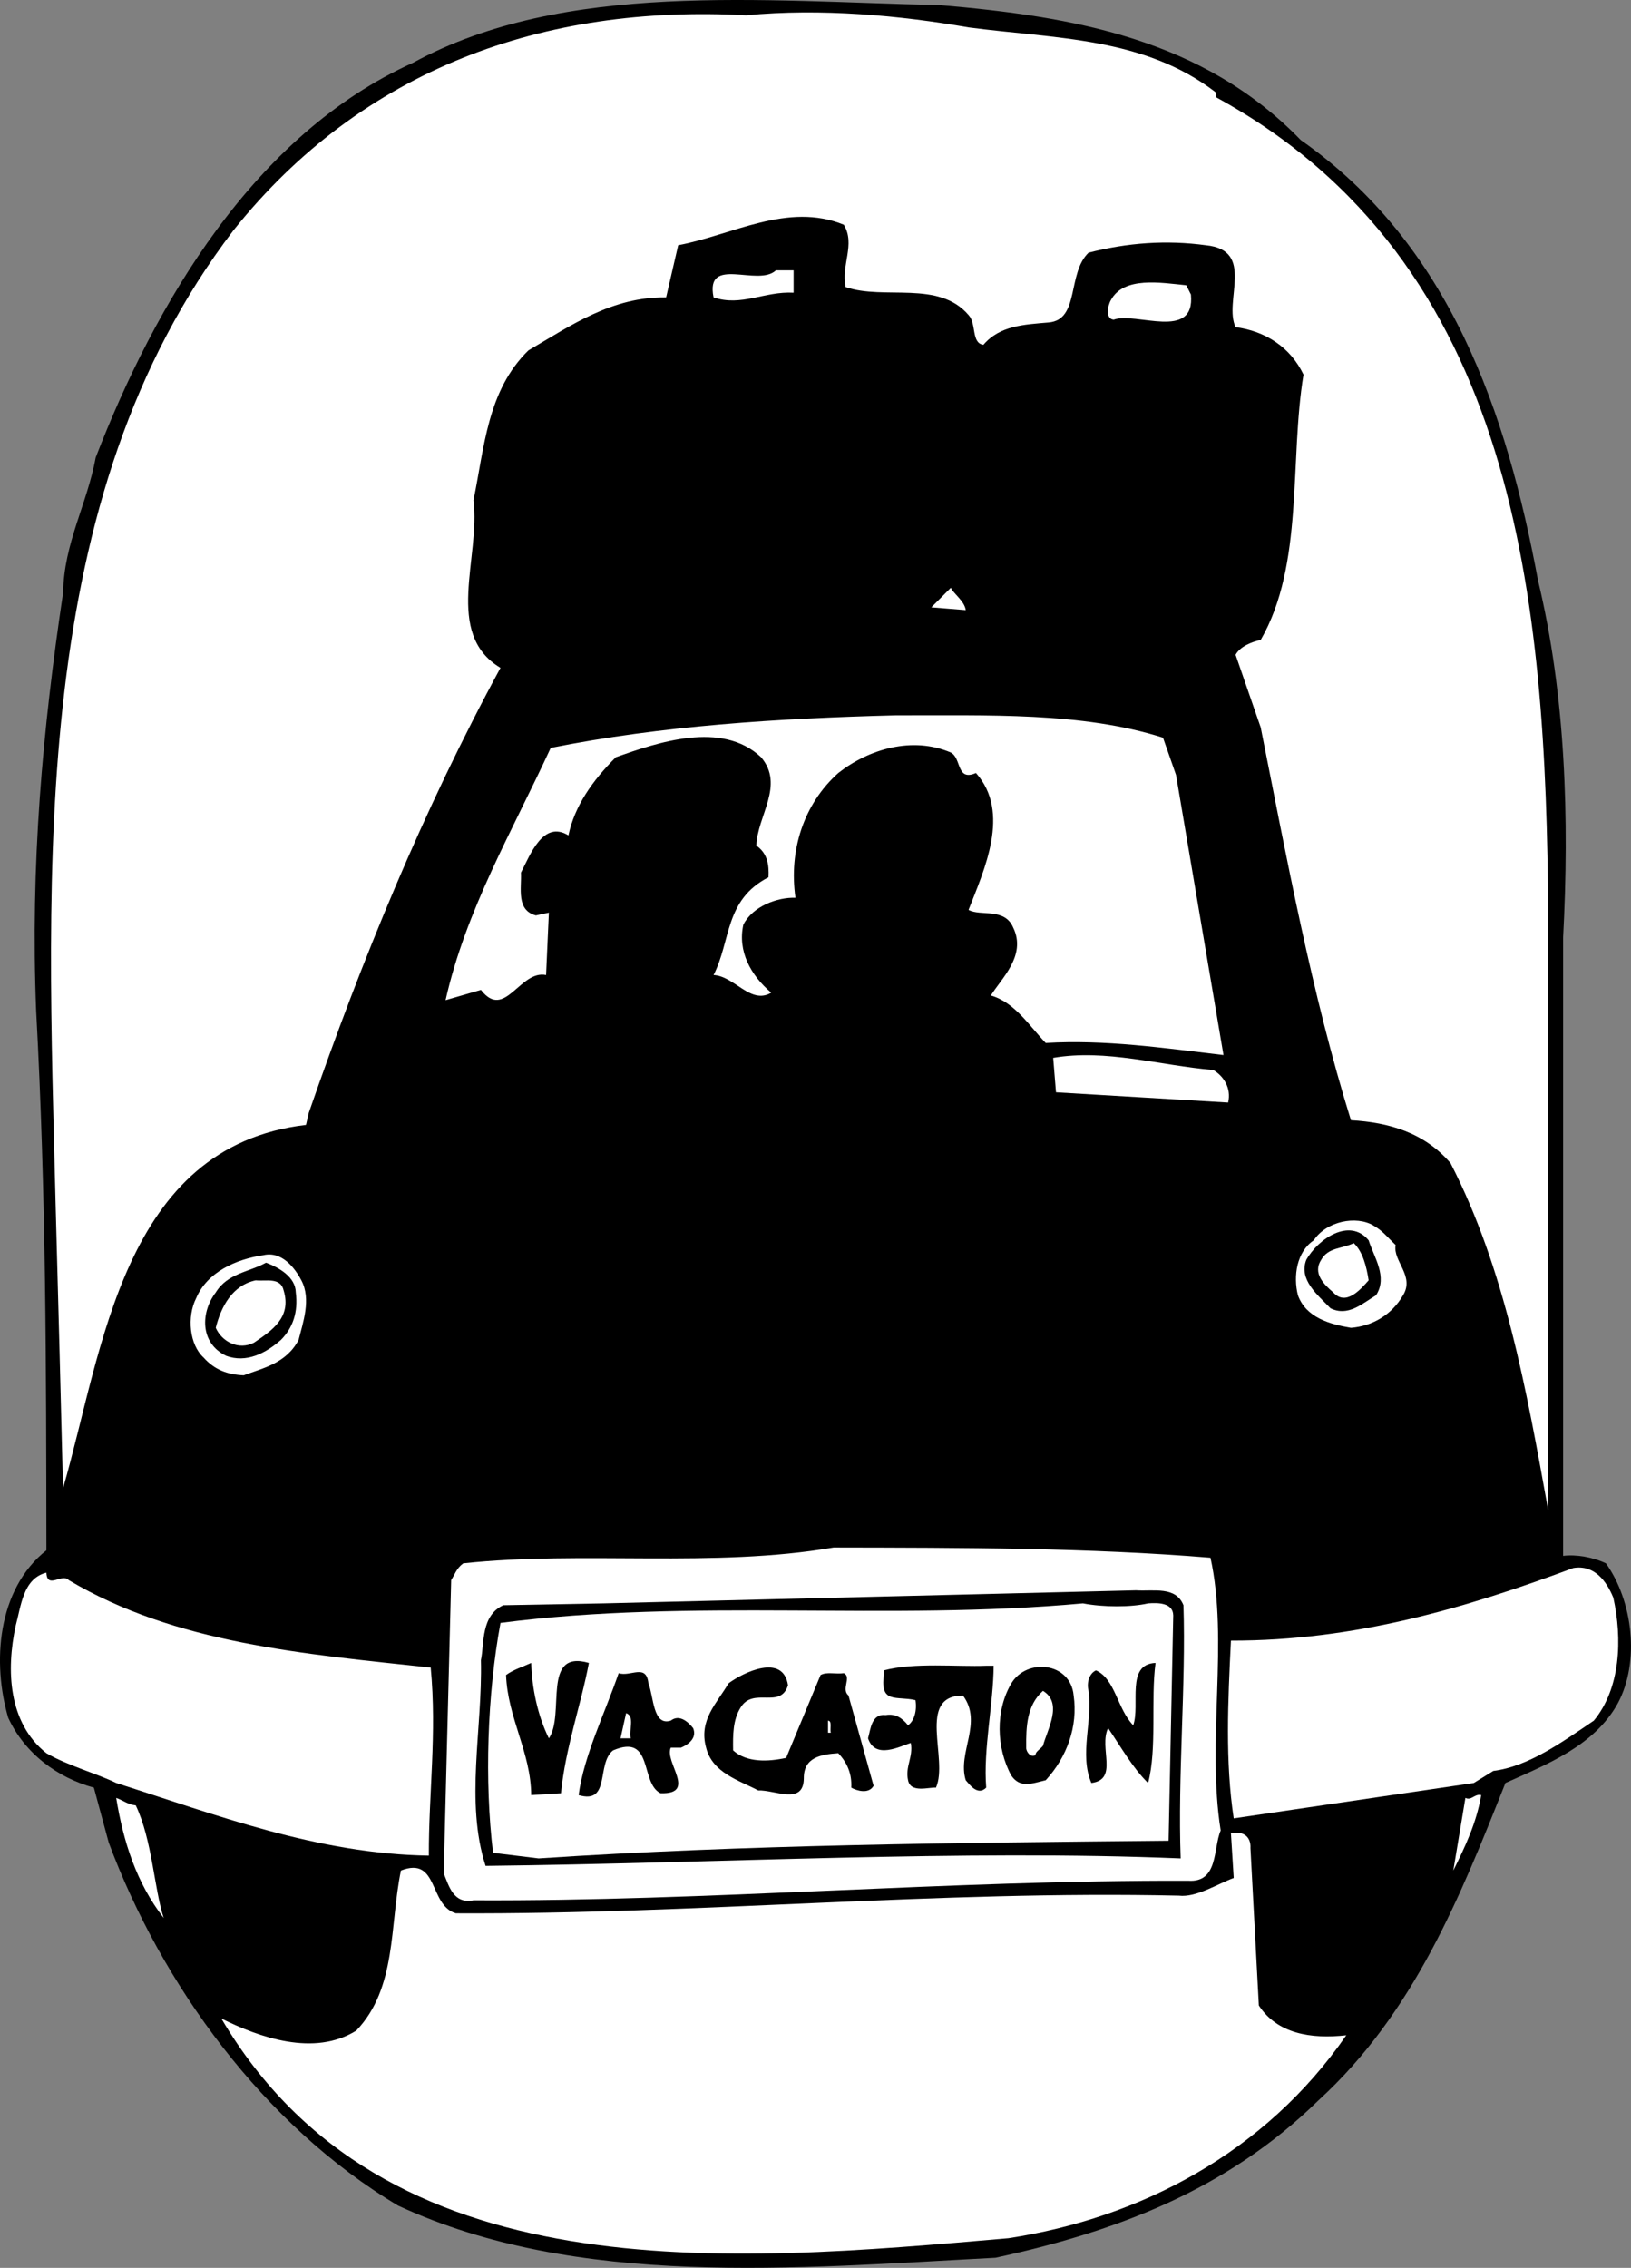
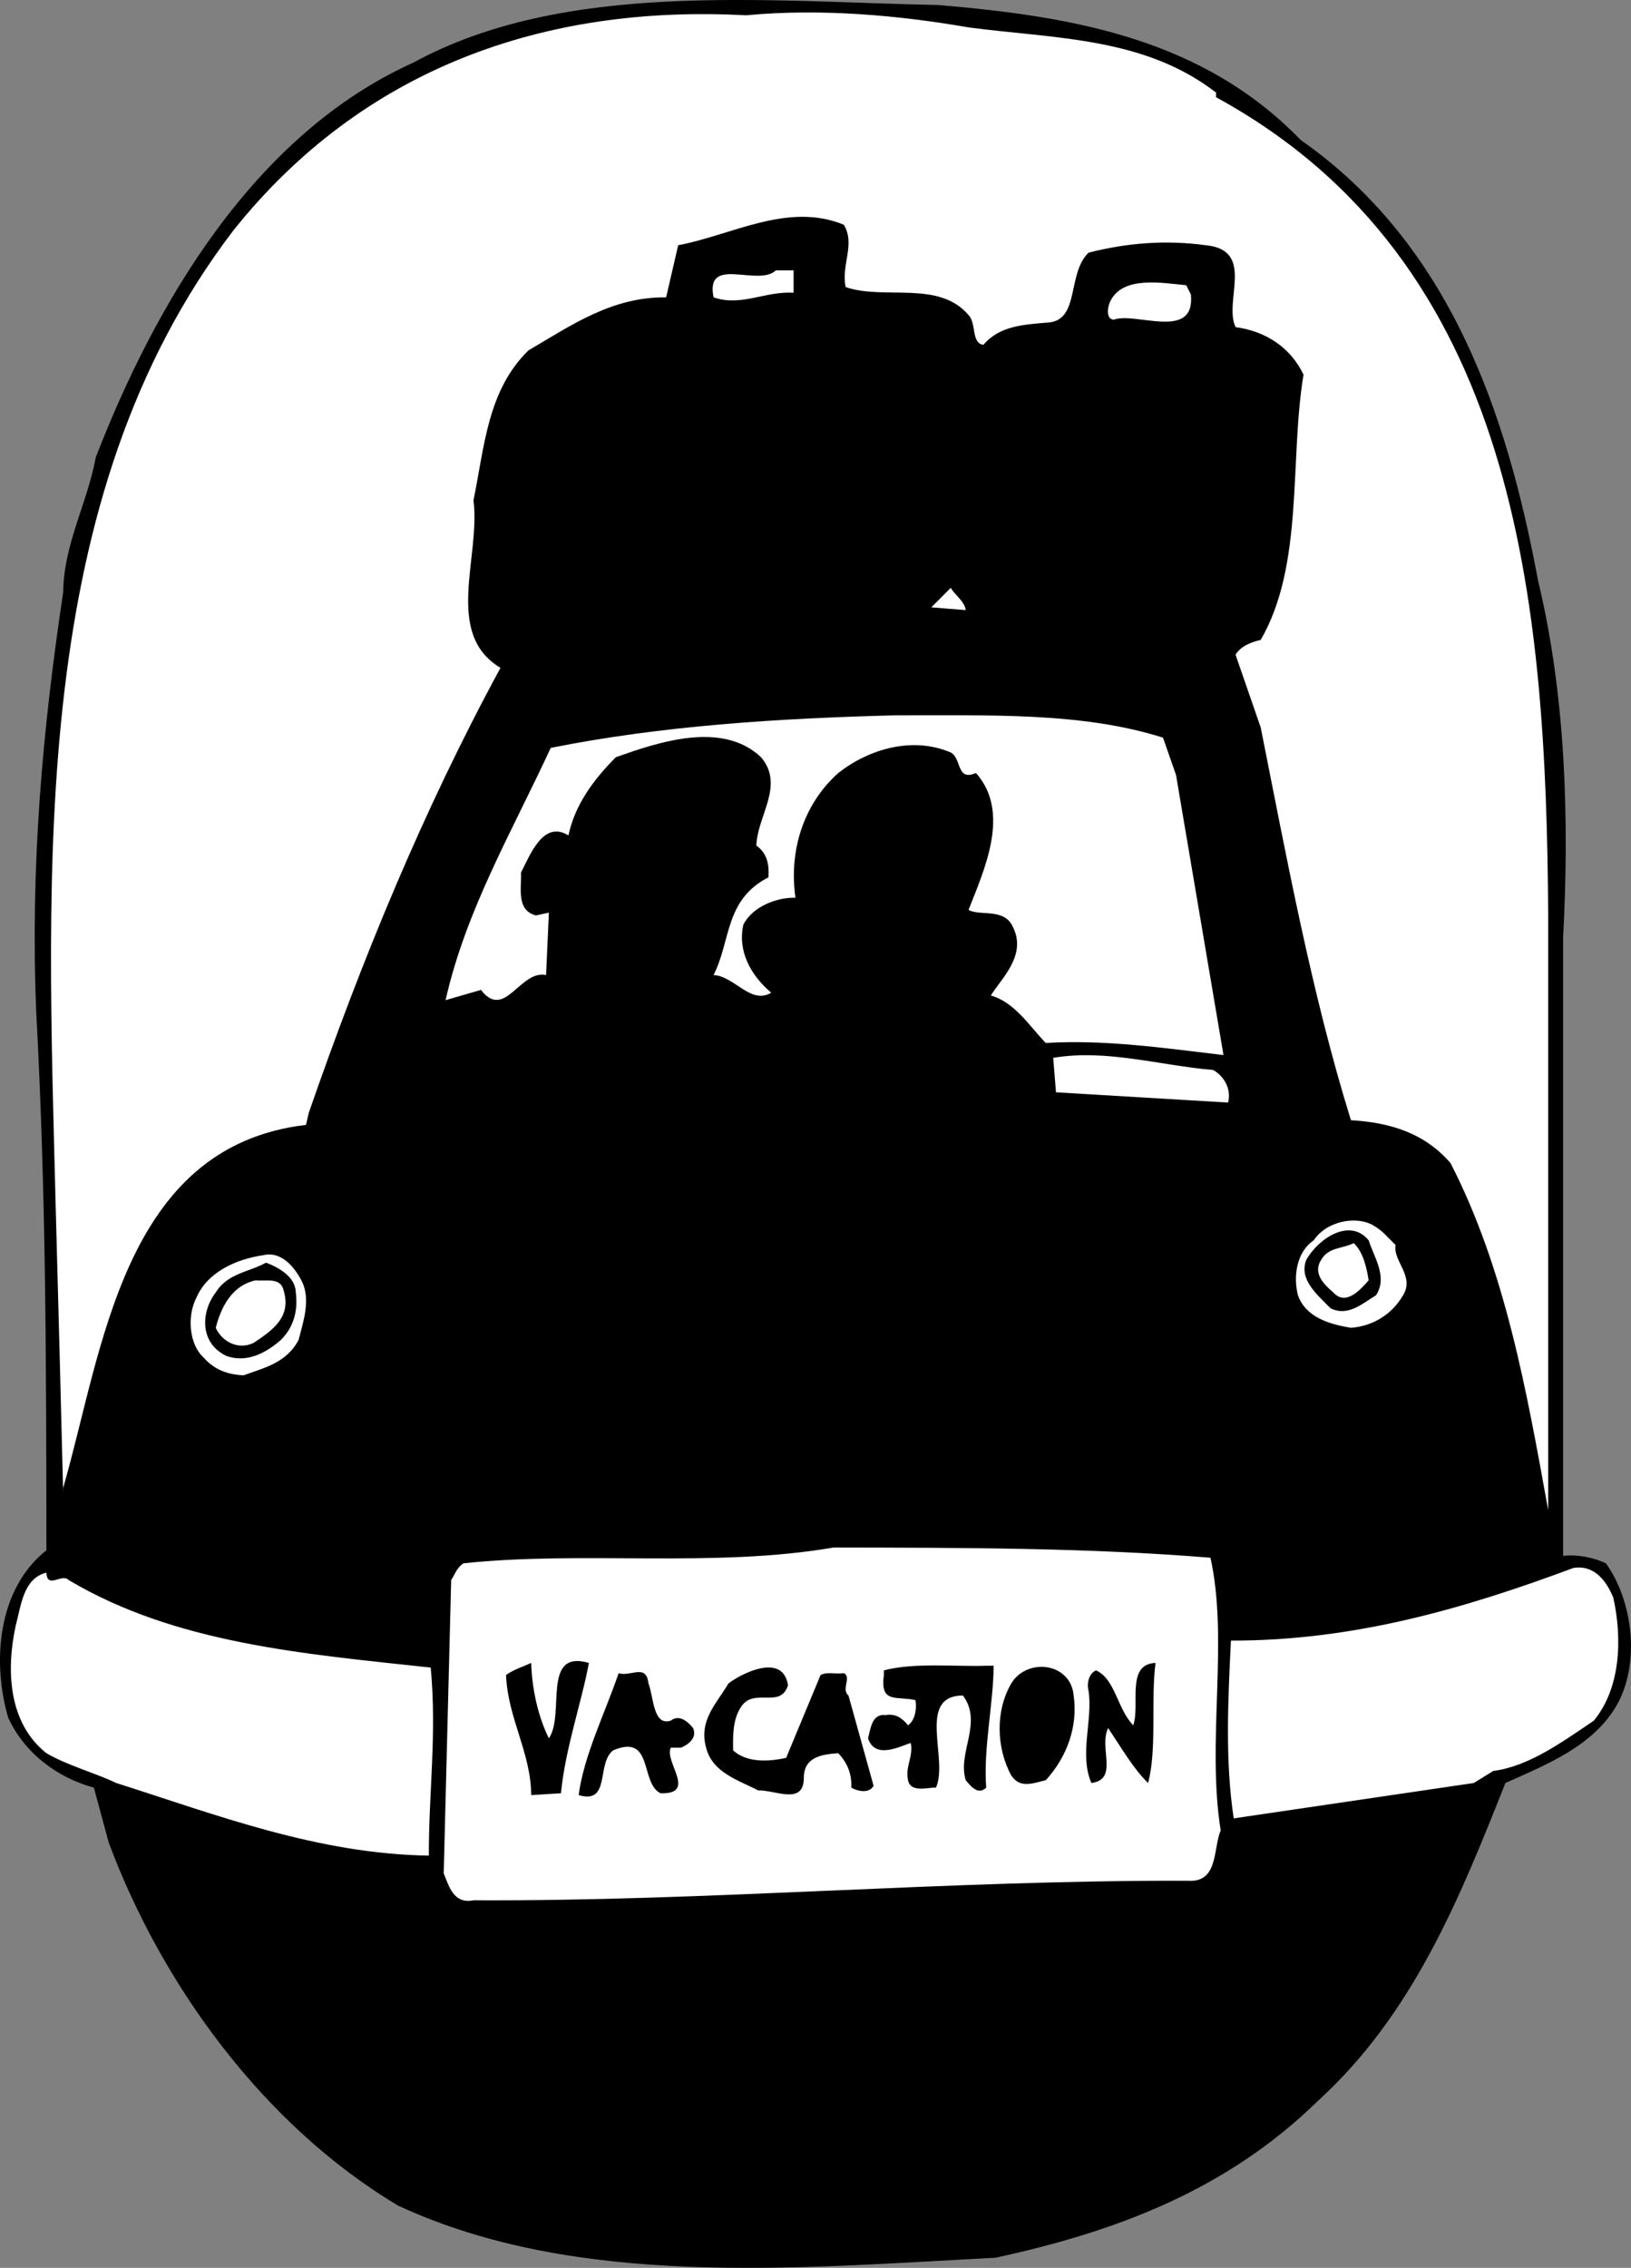
<svg xmlns="http://www.w3.org/2000/svg" width="175.284" height="243.629">
  <rect width="100%" height="100%" fill="#808080" stroke="none" />
  <path d="M139.788 15.042c16.075 11.227 22.176 29.426 25.5 47.301 2.973 12.324 3.375 25.625 2.7 38.402v66.399c1.375-.176 3.175.125 4.601.8 2.875 4.024 3.672 10.524 1.297 15-2.523 4.626-7.723 6.626-12.098 8.598-4.824 12.125-9.824 24.727-20.101 34.102-9.926 9.726-21.926 14.125-34.7 16.898-21.523 1.125-44.925 3.328-64.199-5.597-14.527-8.676-25.425-23.778-31.101-39l-1.598-5.903c-3.926-1.074-7.426-3.672-9.203-7.5-1.723-5.875-1.223-13.773 4.102-18-.024-20.172-.024-37.972-1.102-58-.625-15.574.676-30.074 2.902-44.898.075-5.274 2.575-9.477 3.5-14.5 6.375-16.477 16.973-34.676 34.098-42.399C60.663-2.13 82.062.167 100.886.542c14.477 1.227 28.375 3.625 38.902 14.5" />
  <path fill="#fff" d="M104.09 2.945c9.273 1.222 18.874 1.023 26.597 7v.5c32.476 17.722 35.476 54.125 35.699 87.898v63.902c-2.324-12.875-4.625-25.875-10.5-37.3-2.824-3.278-6.625-4.375-10.7-4.602-4.222-13.574-6.925-28.273-9.698-42.2l-2.7-7.8c.473-.875 1.676-1.375 2.7-1.598 4.675-8.078 3.074-19.277 4.601-28.5-1.426-2.976-4.125-4.675-7.3-5.101-1.325-2.774 2.175-8.274-3.2-8.8-4.226-.575-8.426-.274-12.601.8-2.325 2.226-.926 7.226-4.301 7.5-2.625.226-5.223.324-7 2.398-1.324-.172-.723-2.273-1.598-3.199-3.226-3.773-9.027-1.574-13.203-3-.523-2.375 1.078-4.574-.2-6.7-6.023-2.476-12.023 1.126-17.8 2.2l-1.297 5.602c-5.828-.075-10.226 3.023-14.8 5.699-4.426 4.324-4.727 10.426-5.903 16.101.777 6.125-3.223 14.325 2.902 18-8.324 15.325-14.925 31.422-20.601 47.797l-.301 1.301c-19.723 2.324-21.824 24.227-26.098 39v.5c-.226-9.273-.527-20.676-.8-30.598-.926-36.976-2.926-76.175 19.101-105C38.964 7.37 58.464.468 80.187 1.644c8.074-.774 16.574.023 23.902 1.3" />
  <path fill="#fff" d="M85.288 31.445c-3.125-.176-5.625 1.523-8.601.5-.926-4.575 4.777-1.075 6.699-2.903h1.902v2.403m42.7.199c.476 5.023-5.926 1.824-8.301 2.7-.926-.075-.625-1.575-.301-2.099 1.375-2.578 5.375-1.875 8.102-1.601l.5 1m-24.2 33.898-3.699-.297 2.098-2.101c.277.625 1.476 1.426 1.601 2.398m21.2 13.703 1.398 4 5.102 30.098c-6.524-.773-12.727-1.676-19.102-1.3-1.723-1.774-3.324-4.376-5.898-5.098 1.074-1.778 3.875-4.278 2.398-7.301-.922-2.176-3.523-1.176-4.797-1.899 1.672-4.277 4.574-10.476.797-14.703-2.125.926-1.523-1.574-2.7-2.199-4.124-1.773-8.823-.375-12.097 2.2-3.726 3.327-5.328 8.327-4.601 13.402-1.926-.075-4.625.925-5.602 2.898-.625 2.824.777 5.426 3 7.3-2.223 1.325-3.922-1.773-6.2-1.898 1.876-3.675 1.177-8.078 5.903-10.5.074-1.375-.125-2.578-1.3-3.402.074-3.176 3.074-6.473.5-9.5-4.227-3.973-11.126-1.574-15.602 0-2.524 2.527-4.426 5.227-5.098 8.402-2.726-1.675-4.125 2.125-5.101 4 .074 1.723-.524 4.024 1.601 4.598l1.399-.3-.301 6.702c-2.824-.578-4.426 4.922-7 1.598l-3.801 1.102c2.176-9.676 7.176-18.176 11.3-27.102 11.876-2.375 24.376-3.176 37.102-3.5 9.875.027 19.973-.375 28.7 2.402m5.398 35.7c1.078.625 1.977 1.925 1.602 3.5l-18.5-1.102-.301-3.7c5.676-.976 11.476.825 17.199 1.302m19.602 18.8c-.325 1.723 2.074 3.325.8 5.399-1.226 2.125-3.324 3.324-5.601 3.5-2.223-.375-4.824-1.074-5.7-3.5-.523-2.074-.124-4.676 1.7-5.899 1.375-2.078 4.574-2.675 6.402-1.601 1.074.625 1.473 1.226 2.399 2.101" />
  <path d="M147.09 133.245c.573 1.825 2.073 3.922.796 5.899-1.523.926-3.023 2.324-4.898 1.398-1.426-1.472-3.426-3.074-2.602-5.199 1.277-2.273 4.676-4.574 6.703-2.098" />
  <path fill="#fff" d="M147.09 137.542c-.829.926-2.427 2.828-3.802 1.301-1.027-.875-2.226-2.074-1.3-3.5.773-1.375 2.273-1.176 3.5-1.8.976.925 1.375 2.527 1.601 4m-114.703-.001c1.078 2.028.176 4.528-.297 6.403-1.328 2.523-3.828 3.023-5.902 3.8-1.723-.078-3.125-.578-4.301-1.902-1.523-1.375-1.824-4.375-.797-6.398 1.172-2.778 4.274-4.176 7.2-4.602 1.972-.473 3.374 1.324 4.097 2.7" />
  <path d="M31.788 138.843c.274 2.125-.324 3.824-1.601 5.102-1.625 1.425-3.723 2.523-5.899 1.699-2.824-1.375-2.726-4.676-1.101-6.8 1.277-2.075 3.574-2.177 5.402-3.2 1.375.523 3.172 1.523 3.2 3.2" />
  <path fill="#fff" d="M30.488 138.644c.875 2.926-1.325 4.324-3.2 5.601-1.625.825-3.425-.078-4.101-1.601.574-2.274 1.777-4.574 4.3-5.102 1.075.125 2.676-.375 3 1.102m99.603 28.699c1.972 8.926-.427 19.727 1.097 29.3-.824 1.927-.223 5.626-3.5 5.4-25.926-.075-51.524 2.226-76.801 2.1-2.125.427-2.625-1.476-3.2-2.898l.802-31.5c.375-.578.574-1.277 1.3-1.8 12.875-1.375 26.875.523 39.801-1.7 13.973.024 27.375.024 40.5 1.098m43.297 4.301c.977 4.426.777 9.726-2.098 13.2-3.425 2.323-7.027 4.925-10.8 5.401l-2.102 1.297-25.797 3.801c-.926-6.074-.625-12.574-.3-19.098 13.273.024 25.175-3.476 36.8-7.8 2.274-.375 3.574 1.425 4.297 3.199m-166-1.899c11.477 6.825 25.277 7.922 38.902 9.399.676 7.125-.226 13.523-.199 20.2-11.926-.177-22.828-4.376-33.601-7.802-2.227-1.074-5.227-1.875-7.5-3.199-4.125-3.273-4.325-8.973-3.301-13.7.574-2.073.777-5.073 3.3-5.698.075 1.824 1.676.023 2.399.8" />
-   <path d="M127.187 172.445c.277 8.625-.625 18.324-.301 27.199-23.422-.977-49.723.523-74.7.8-2.222-6.874-.323-14.675-.5-22.1.376-1.774-.023-4.774 2.403-5.9l10.797-.199 57.203-1.402c1.875.125 4.274-.473 5.098 1.602" />
  <path fill="#fff" d="M123.386 172.245c1.078-.078 2.676-.078 2.703 1.297l-.5 24.203c-22.828.223-45.527.422-67.703 1.899l-4.898-.602c-.926-7.672-.625-16.972.8-24.699 20.676-2.676 41.575-.176 62.598-2.098 2.176.422 5.176.422 7 0" />
  <path d="M63.288 178.644c-.824 4.426-2.527 9.125-3 14l-3.199.2c-.027-4.575-2.527-8.274-2.703-12.9.777-.574 1.777-.874 2.703-1.3.074 2.625.672 5.625 1.899 8.101 1.773-2.578-.825-9.578 4.3-8.101m43.5.301c-.027 4.125-1.125 8.925-.8 13.097-.926.926-1.825-.375-2.2-.797-.925-2.976 1.875-6.175-.3-9.101-5.024.023-1.524 6.824-2.899 9.898-.726-.074-2.726.625-3-.797-.328-1.476.574-2.476.297-4-1.125.325-3.824 1.825-4.598-.5.274-.976.375-2.675 1.899-2.5 1.074-.175 1.777.325 2.402 1.098.672-.473.973-1.574.797-2.7-2.023-.476-3.824.427-3.398-2.698v-.5c3.273-.875 7.875-.375 11-.5h.8m17.399-.301c-.524 3.926.176 9.226-.801 12.898-1.625-1.574-2.922-3.875-4.297-5.898-1.027 2.125 1.172 5.523-1.8 5.898-1.325-3.074.175-6.773-.301-9.898-.227-.875.074-1.875.8-2.2 2.075.926 2.274 4.126 4 5.9.774-2.177-.824-6.575 2.399-6.7m-8.801 3.5c.477 3.324-.723 6.625-3 9.101-1.422.325-2.723.922-3.7-.5-1.624-2.976-1.722-6.976 0-9.902 1.677-2.773 6.376-2.273 6.7 1.3m-30.699-1.101c-.824 2.625-3.723.125-5.098 2.403-.828 1.324-.828 2.925-.8 4.597 1.472 1.328 3.773 1.227 5.699.801l3.699-8.898c.676-.375 1.574-.075 2.5-.2.875.422-.324 1.723.5 2.399l2.699 9.7c-.523.925-1.824.526-2.398.198.074-1.472-.426-2.672-1.399-3.699-1.828.125-3.726.426-3.703 2.7-.023 2.925-3.125 1.226-4.898 1.3-2.024-1.074-4.926-1.875-5.602-4.598-.824-2.976 1.176-4.777 2.402-6.902 1.575-1.176 5.875-3.273 6.399.2m-12.597 3.8c.874-.676 1.773.027 2.398.8.476 1.126-.625 1.825-1.301 2.102h-1.098c-.726 1.524 2.875 5.024-1.101 4.899-2.227-1.074-.727-6.477-5.102-4.602-1.824 1.426-.223 5.828-3.7 4.801.575-4.273 2.778-8.676 4.302-13.098 1.273.422 2.976-1.078 3.199 1.098.574 1.426.476 4.625 2.402 4" />
-   <path fill="#fff" d="M112.09 187.542c-.227.328-.829.625-.802 1-.527.328-1.027-.375-1-.797-.027-2.277.075-4.578 1.801-6.101 2.172 1.324.473 4.125 0 5.898m-44.301-.797h-1.101l.601-2.703c.973.328.274 1.828.5 2.703m21.5-.601h-.3v-1.3c.476.026.175.925.3 1.3m69.899 6.699c-.524 3.027-1.723 5.527-3 8.102l1.3-7.801c.676.324.977-.477 1.7-.3M14.59 193.945c1.773 3.722 1.972 8.925 3 12.097-2.927-3.773-4.329-8.172-5.102-12.898.675.226 1.273.726 2.101.8m119.797 4.598.902 16.903c1.973 3.023 5.575 3.625 9.399 3.199-8.723 12.625-22.125 19.625-36.301 21.8-30.223 2.626-67.125 6.024-84.598-23.6 4.075 2.026 9.973 4.124 14.5 1.3 4.375-4.574 3.575-11.274 4.801-17.2 4.074-1.574 2.973 3.723 5.899 4.598 25.875.125 51.875-2.472 77.699-1.898 1.875.226 4.176-1.274 5.902-1.899l-.3-4.8c1.273-.278 2.175.324 2.097 1.597" />
</svg>